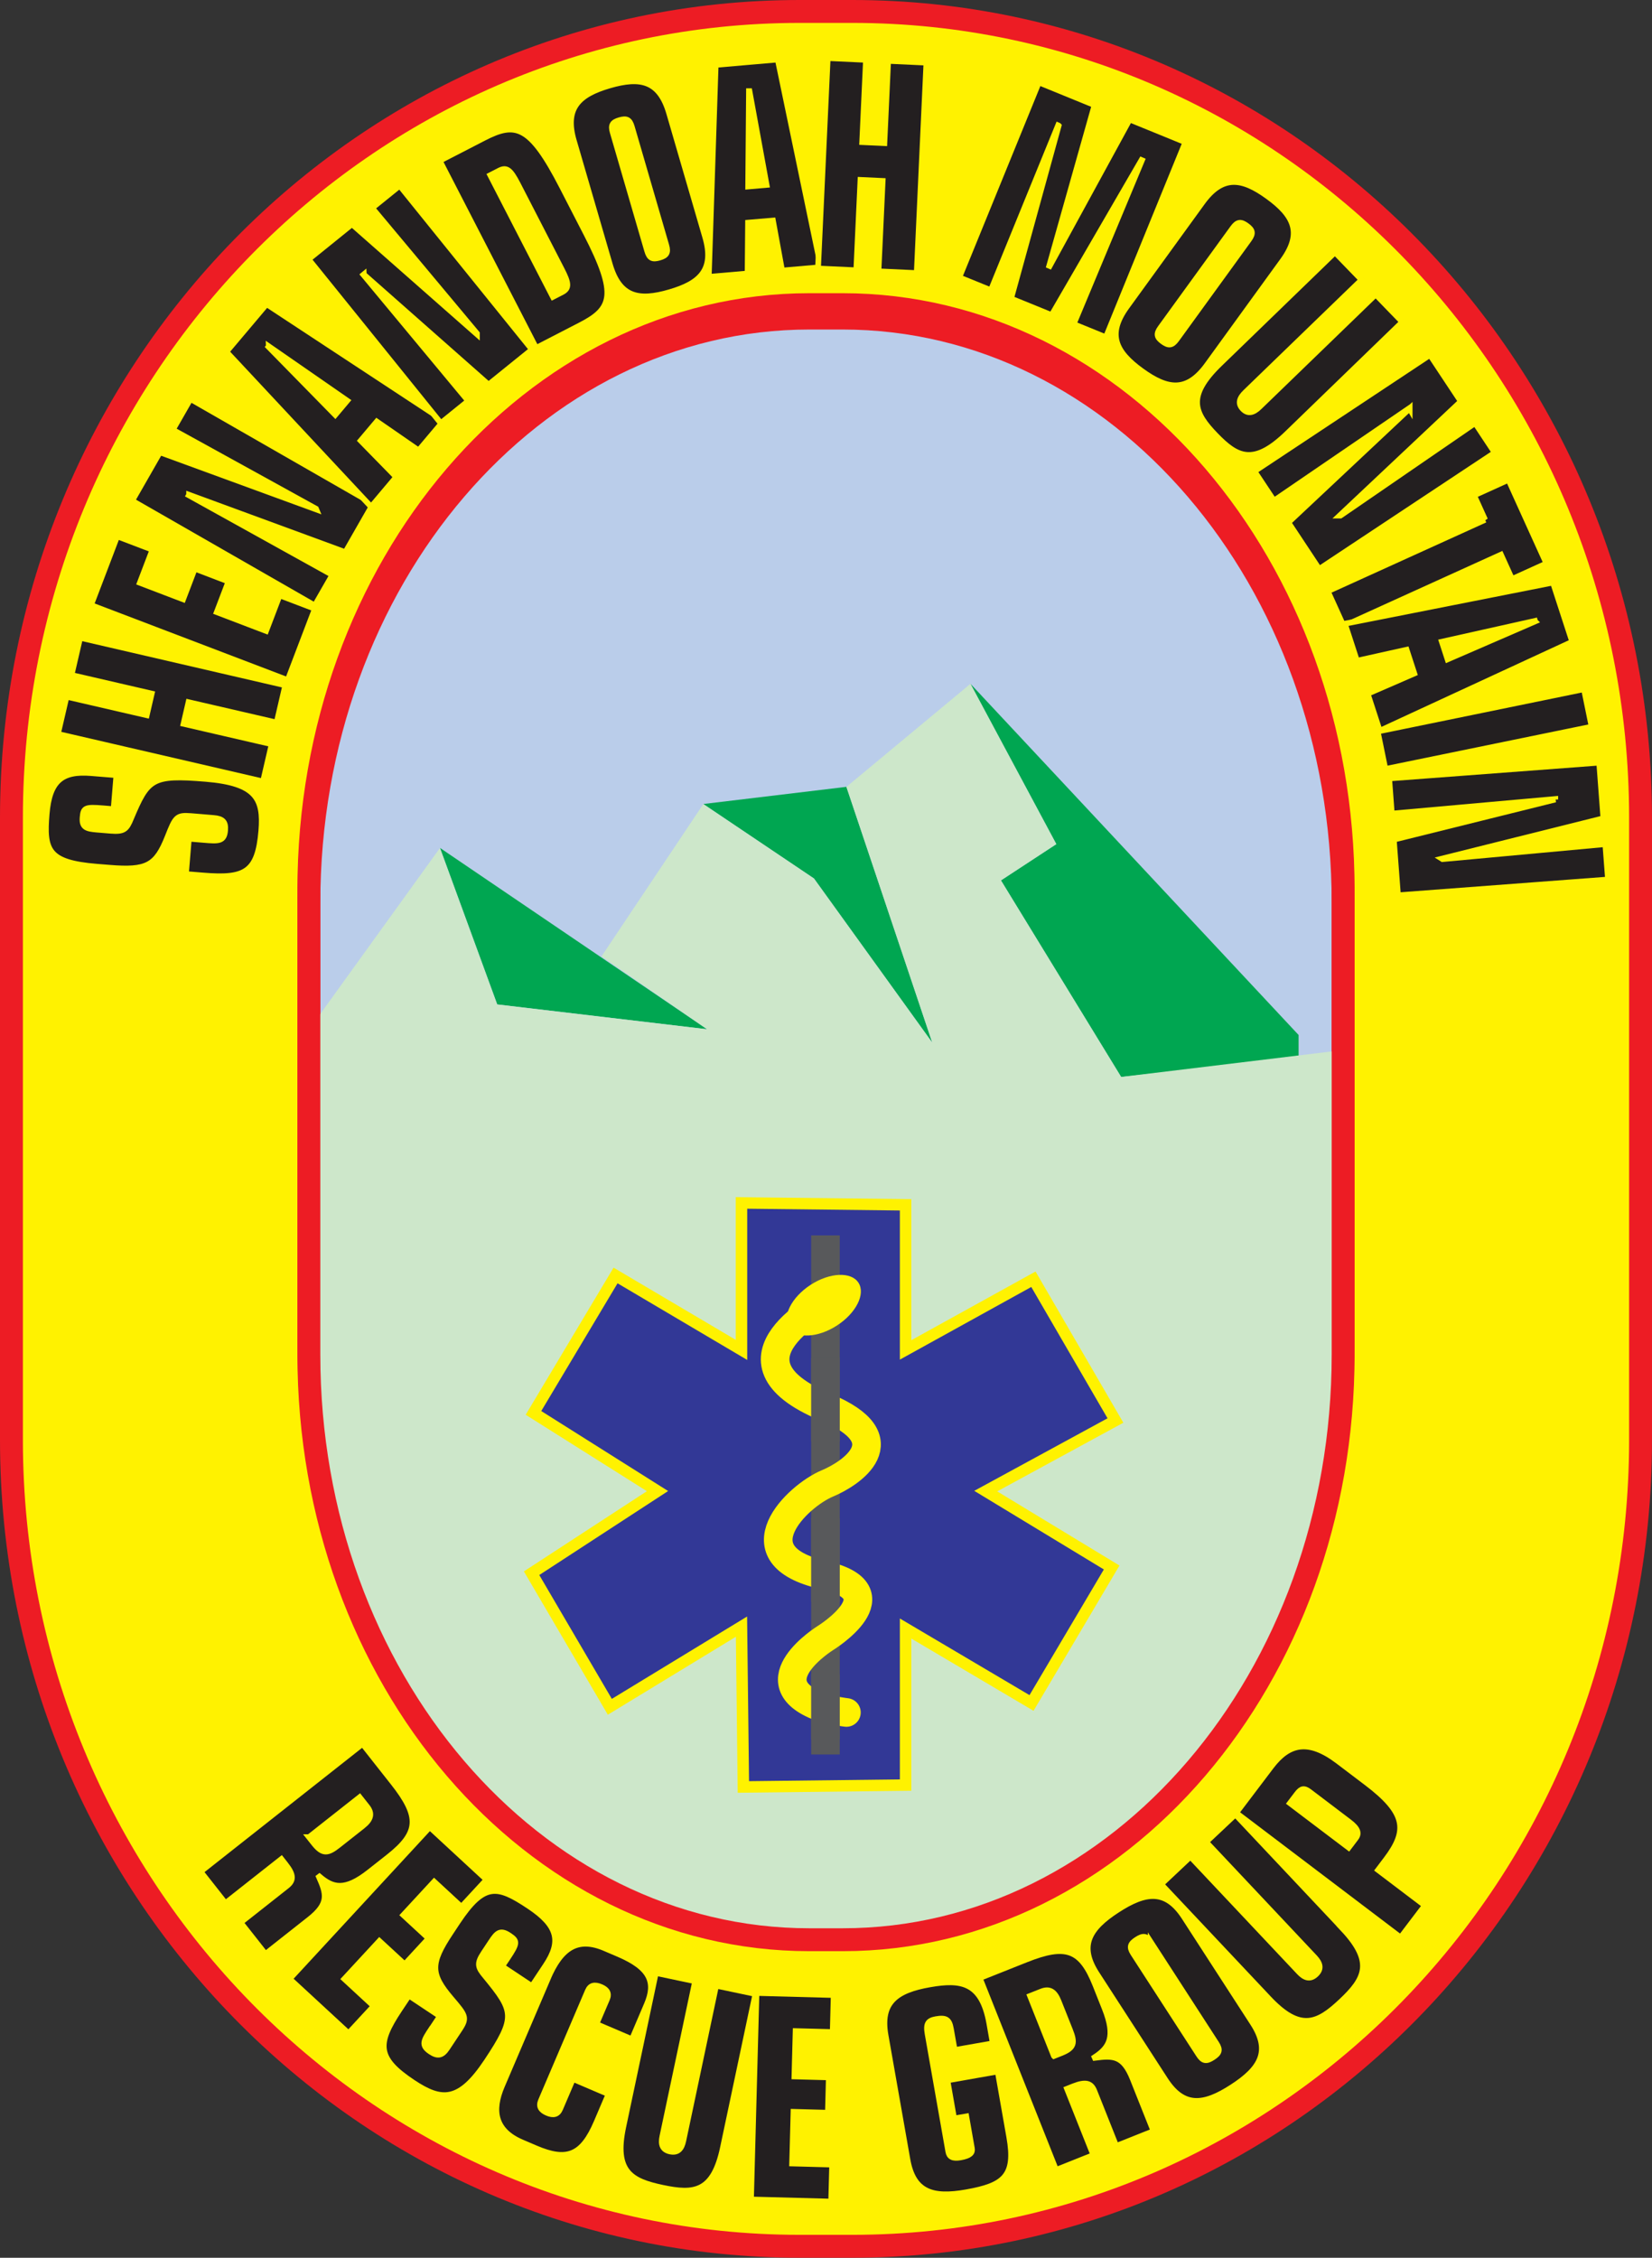
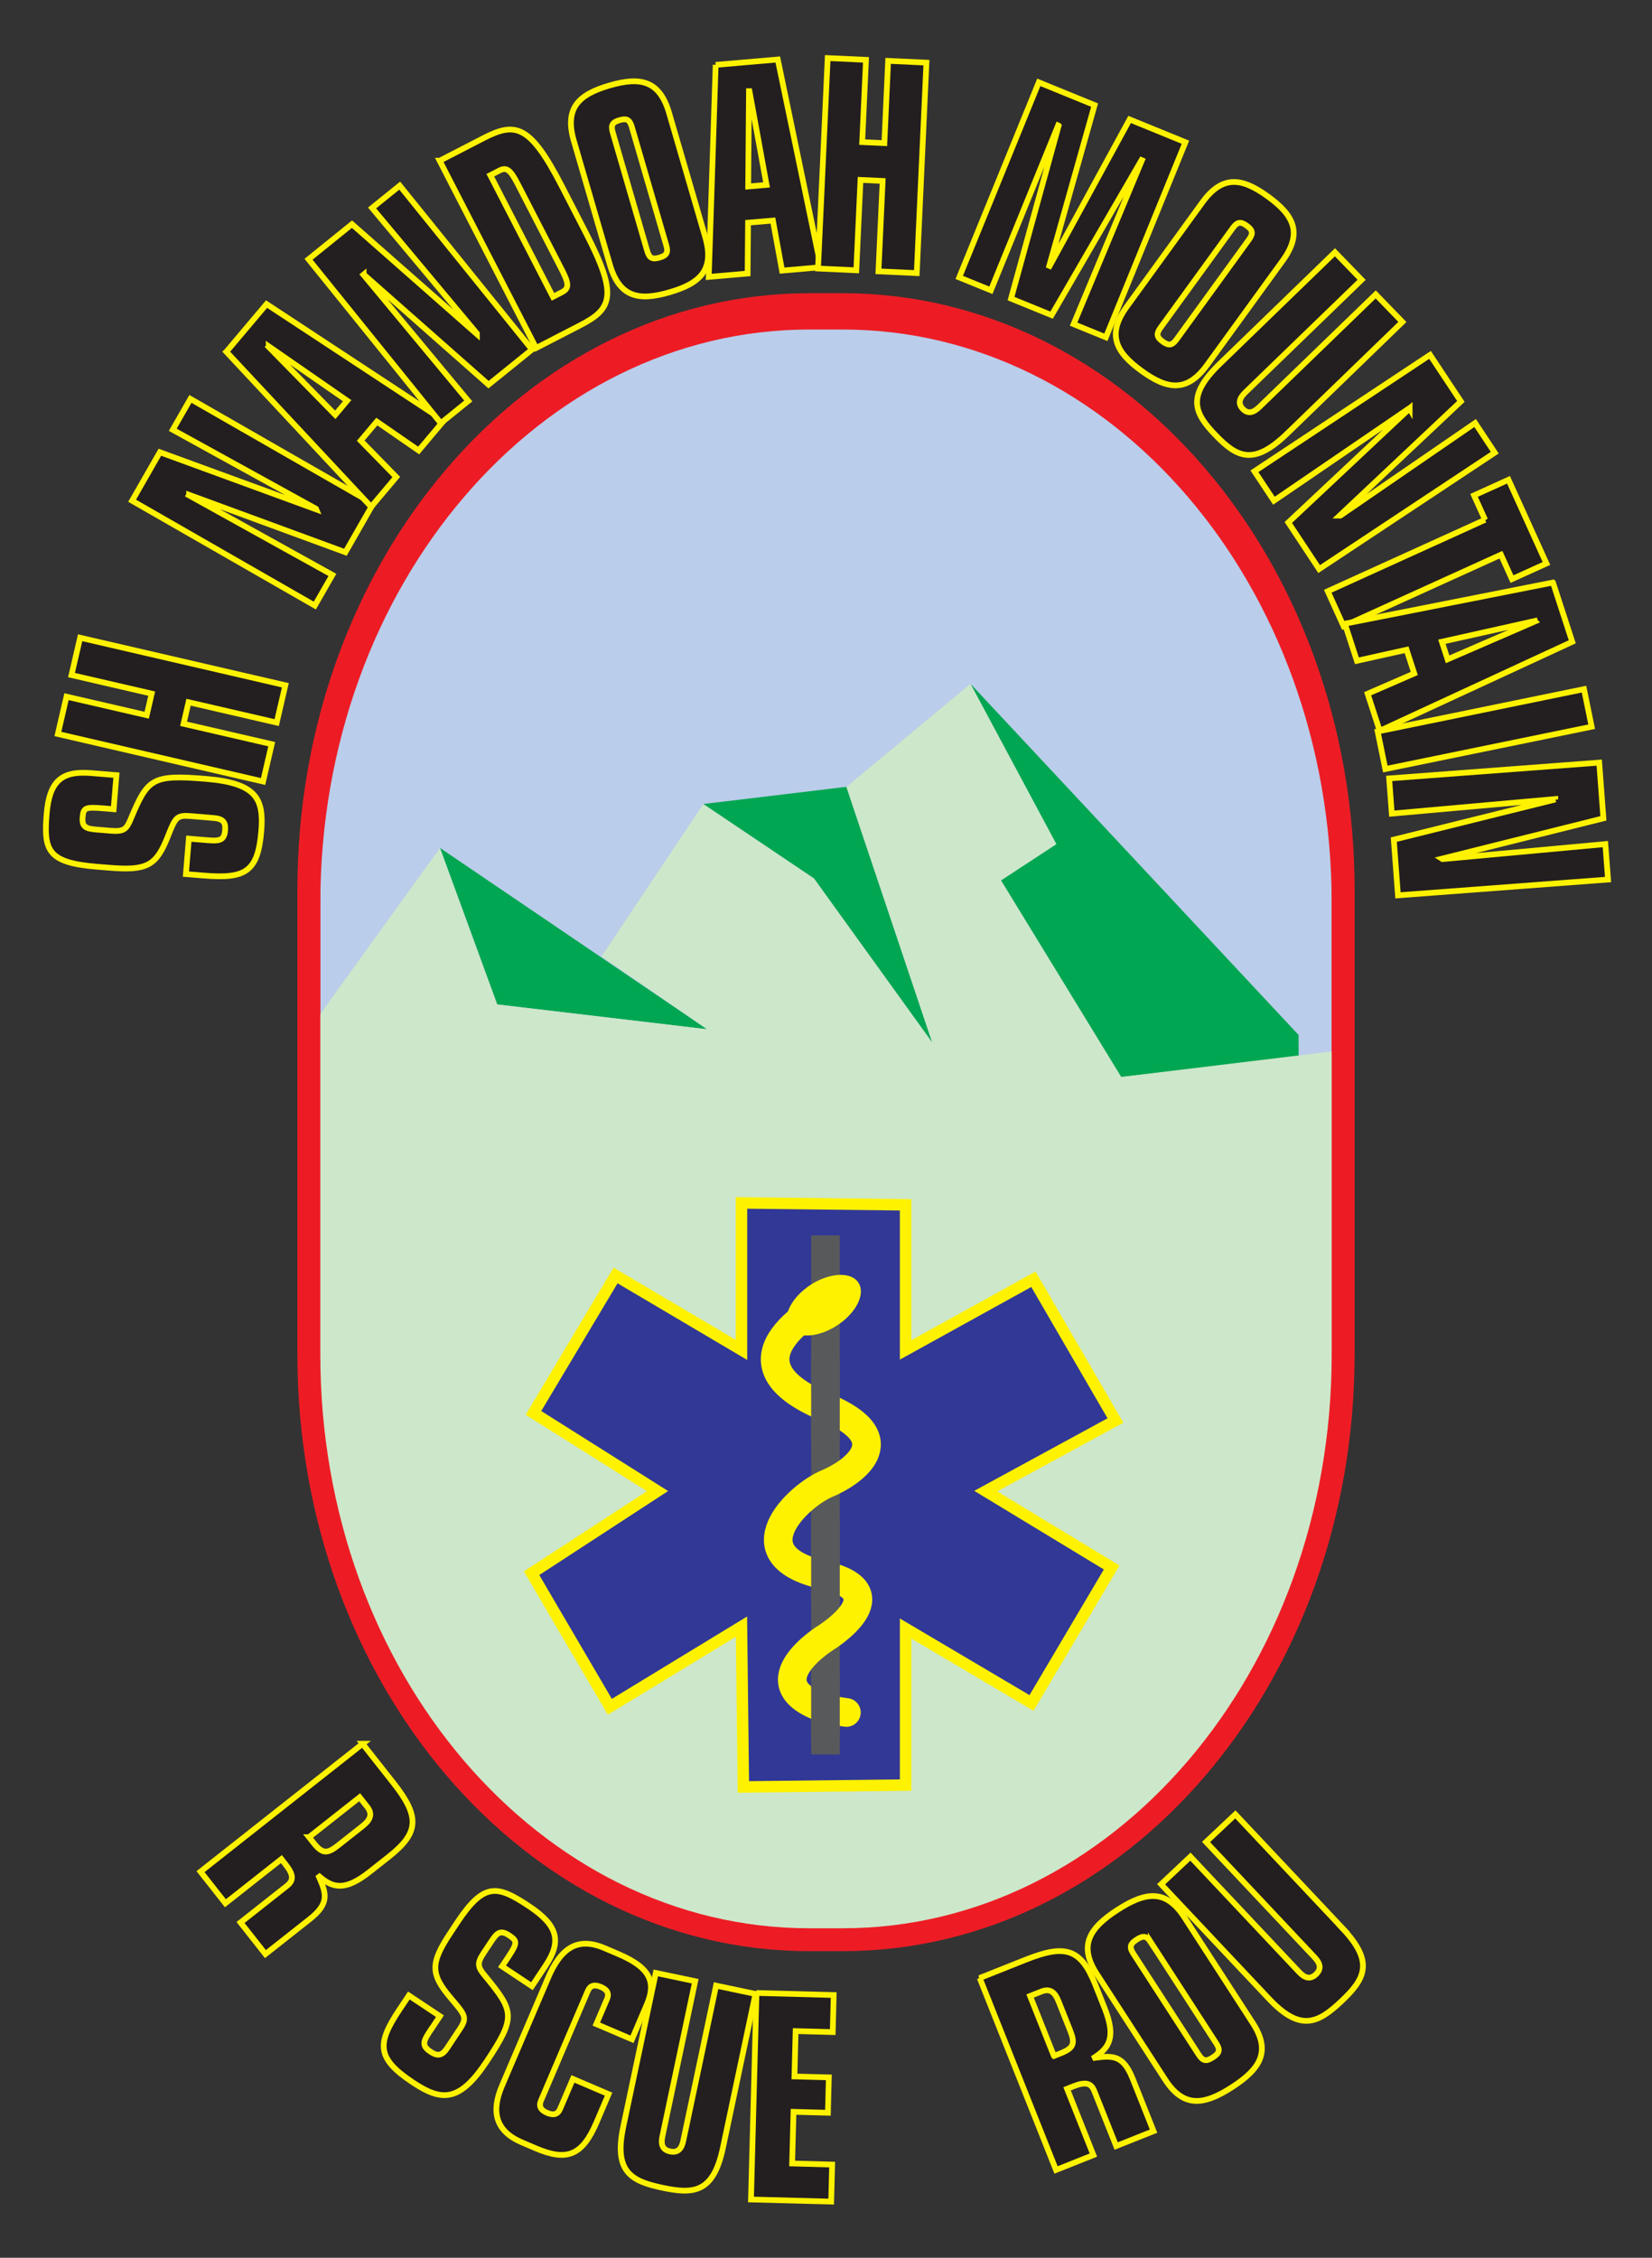
<svg xmlns="http://www.w3.org/2000/svg" id="b" viewBox="0 0 288.61 394.32">
  <rect x="0" y="0" width="288.61" height="394.32" fill="#333333" stroke="none" />
  <defs>
    <style>.d{stroke:#58595b;}.d,.e{stroke-width:5px;}.d,.e,.f{fill:none;}.g{fill:#323896;stroke-width:2px;}.g,.e,.h{stroke:#fff200;}.e{stroke-linecap:round;}.i,.j,.f{stroke:#ed1c24;stroke-width:4px;}.i,.k{fill:#fff200;}.j{fill:#bacdea;}.h{fill:#231f20;}.l{fill:#00a651;}.m{fill:#cde7ca;}</style>
  </defs>
  <g id="c">
    <g>
-       <path class="i" d="m286.61,251.51c0,77.76-61.66,140.8-137.71,140.8h-9.19C63.66,392.32,2,329.27,2,251.51v-108.71C2,65.04,63.66,2,139.71,2h9.19c76.06,0,137.71,63.04,137.71,140.8v108.71Z" />
      <g>
        <path class="h" d="m63.33,304.54l5.38,6.82c4.67,5.92,4.53,8.72-.79,12.92l-3.4,2.68c-4.3,3.39-6.41,2.74-8.71.78l-.08.06c1.31,2.96,1.83,4.65-1.65,7.4l-7.71,6.08-4.35-5.52,8.1-6.39c1.17-.93,1.24-1.89-.23-3.75l-.73-.93-9.78,7.71-4.35-5.52,28.33-22.34Zm-9.34,16.32l.84,1.06c1.55,1.96,2.44,1.8,4.27.35l4.26-3.36c1.45-1.14,1.72-2.17.78-3.36l-1.31-1.66-8.84,6.97Z" />
-         <path class="h" d="m75.09,319.11l9.92,9.17-4.4,4.76-4.76-4.4-5.38,5.82,4.42,4.08-4.19,4.54-4.42-4.08-6.12,6.62,5.13,4.74-4.4,4.76-10.3-9.51,24.48-26.5Z" />
        <path class="h" d="m75.41,354.28c-1.38,2.08-1.93,2.9-.2,4.05,1.3.87,2.06.65,2.91-.63l2.15-3.24c1.38-2.07,1.07-2.46-1.41-5.37-3.69-4.31-3.72-6.18-.16-11.54l1.21-1.83c4.66-7.01,6.97-6.5,12.54-2.79,5.08,3.38,5.67,6.16,2.88,10.35l-2.4,3.61-5.22-3.47.97-1.45c1.77-2.66,1.73-2.98.25-3.97-1.55-1.03-2.15-.36-3.09,1.06l-1.32,1.99c-1.27,1.91-1.07,2.52.33,4.17,4.97,6.06,5.32,7.07.19,14.79-4.8,7.22-7.91,7-12.89,3.7-6.35-4.22-6.35-6.74-2.38-12.71l1.66-2.49,5.43,3.61-1.43,2.16Z" />
        <path class="h" d="m95.7,345.54c2.27-5.32,5.16-7.33,9.95-5.29l2.41,1.03c5.65,2.41,6.58,4.98,4.93,8.83l-2.58,6.05-6.23-2.66,1.86-4.35c.43-1.01.02-1.67-1.03-2.12-1.13-.48-1.89-.32-2.32.69l-8.18,19.15c-.43,1.01-.02,1.67,1.07,2.14,1.09.47,1.85.3,2.28-.71l2.23-5.22,6.23,2.66-2.09,4.9c-2.51,5.87-5.2,6.88-10.65,4.55l-2.41-1.03c-4.79-2.05-5.31-5.57-3.47-9.88l8.01-18.74Z" />
        <path class="h" d="m126.3,375.11c-1.66,7.85-5.06,8.15-10.57,6.98-5.51-1.16-8.5-2.81-6.84-10.66l5.68-26.86,6.88,1.45-5.73,27.1c-.29,1.37-.02,2.34,1.35,2.63,1.37.29,2.01-.49,2.3-1.86l5.73-27.1,6.88,1.45-5.68,26.86Z" />
        <path class="h" d="m132.14,348.07l13.51.36-.17,6.47-6.48-.17-.21,7.92,6.01.16-.16,6.18-6.01-.16-.24,9.02,6.99.19-.17,6.47-14.01-.37.96-36.06Z" />
-         <path class="h" d="m154.71,355.47c-1.02-5.79,1.88-7.87,7.68-8.89,5.46-.96,9.16-.5,10.45,6.81l.61,3.48-6.67,1.17-.66-3.73c-.29-1.62-.86-1.97-2.62-1.66-1.33.24-1.76.76-1.45,2.53l3.63,20.61c.16.88.73,1.24,2.11,1,1.71-.3,2.13-.83,2-1.57l-.98-5.59-2.13.37-1.17-6.67,8.8-1.55,2.01,11.43c1.21,6.87-.91,8.51-7.54,9.68-5.8,1.02-9.24.06-10.25-5.73l-3.82-21.69Z" />
        <path class="h" d="m171.15,345.46l8.07-3.21c7-2.79,9.65-1.86,12.16,4.44l1.6,4.03c2.03,5.09.79,6.92-1.74,8.58l.04.09c3.21-.42,4.98-.43,6.62,3.69l3.63,9.12-6.53,2.6-3.81-9.58c-.55-1.39-1.46-1.72-3.67-.85l-1.1.44,4.6,11.57-6.53,2.6-13.33-33.52Zm12.98,13.61l1.26-.5c2.32-.92,2.42-1.82,1.55-4l-2.01-5.05c-.68-1.71-1.58-2.27-3-1.7l-1.97.78,4.16,10.46Z" />
        <path class="h" d="m191.61,344.74c-3.2-4.94-1.33-7.98,3.61-11.18,4.94-3.2,8.48-3.65,11.68,1.28l11.97,18.49c3.2,4.94,1.33,7.98-3.61,11.18-4.94,3.2-8.48,3.65-11.68-1.28l-11.97-18.49Zm9.42-5.56c-.73-1.13-1.35-1.15-2.45-.43-1.1.71-1.34,1.28-.61,2.41l11.48,17.73c.73,1.13,1.35,1.15,2.45.43,1.1-.71,1.34-1.28.61-2.41l-11.48-17.74Z" />
        <path class="h" d="m234.62,336.87c5.5,5.84,3.81,8.8-.29,12.66-4.1,3.86-7.16,5.37-12.66-.47l-18.82-19.98,5.12-4.82,19,20.17c.96,1.02,1.91,1.35,2.93.39s.74-1.93-.21-2.95l-18.99-20.17,5.12-4.82,18.82,19.99Z" />
-         <path class="h" d="m215.95,316.61l6.11-8.07c3.07-4.05,6.48-4.92,11.72-.95l5,3.79c6.87,5.21,7.22,8.29,3.41,13.32l-1.43,1.89,8.18,6.2-4.25,5.6-28.75-21.79Zm20.91,4.42c.61-.81.43-1.64-1.16-2.84l-6.91-5.24c-.95-.72-1.46-.63-2.2.35l-1.23,1.62,10.25,7.76,1.25-1.65Z" />
      </g>
      <path class="j" d="m234.65,234.26c0,56.43-39.14,102.17-87.43,102.17h-5.83c-48.28,0-87.43-45.74-87.43-102.17v-78.88c0-56.43,39.14-102.17,87.43-102.17h5.83c48.29,0,87.43,45.74,87.43,102.17v78.88Z" />
      <g>
        <path class="h" d="m35.62,146.69c2.53.21,3.55.29,3.71-1.68.12-1.49-.44-2.02-2.02-2.15l-3.95-.33c-2.53-.21-2.72.22-4.07,3.63-2,5.05-3.65,5.93-10.19,5.39l-2.23-.18c-8.56-.71-9.25-2.87-8.72-9.22.48-5.79,2.66-7.55,7.78-7.13l4.41.36-.49,5.95-1.77-.15c-3.24-.27-3.51-.09-3.65,1.6-.15,1.77.76,1.96,2.48,2.11l2.43.2c2.33.19,2.77-.26,3.55-2.17,2.92-6.92,3.64-7.67,13.06-6.89,8.81.73,10.17,3.43,9.7,9.1-.6,7.23-2.84,8.38-10.13,7.78l-3.04-.25.51-6.19,2.63.22Z" />
        <path class="h" d="m10.11,128.19l1.51-6.52,14.01,3.24.87-3.77-14.01-3.24,1.51-6.52,35.85,8.3-1.51,6.52-15.4-3.56-.87,3.77,15.4,3.56-1.51,6.52-35.85-8.3Z" />
-         <path class="h" d="m15.89,105.68l4.58-12.02,6.17,2.35-2.2,5.77,7.55,2.88,2.04-5.35,5.89,2.25-2.04,5.35,8.6,3.28,2.37-6.22,6.17,2.35-4.75,12.47-34.38-13.11Z" />
        <path class="h" d="m33.04,86.43l-.04.07,25.07,13.91-3.07,5.35-31.92-18.31,4.85-8.47,27.32,9.99-.05-.12-25.02-13.79,3.09-5.39,31.92,18.31-4.85,8.47-27.3-10.03Z" />
        <path class="h" d="m39.55,61.43l7.02-8.32,30.96,20.36-4.39,5.21-7.31-5.05-2.81,3.33,6.21,6.35-4.39,5.21-25.3-27.08Zm7.42-.92l-.05.06,11.65,11.88,2.08-2.47-13.68-9.48Z" />
        <path class="h" d="m63.55,47.93l-.06.05,18.32,22.05-4.8,3.88-23.11-28.63,7.59-6.13,21.83,19.22v-.13s-18.32-21.92-18.32-21.92l4.83-3.9,23.11,28.63-7.59,6.13-21.8-19.24Z" />
        <path class="h" d="m76.82,28.07l7.74-3.99c5.56-2.86,8.1-2.23,13.64,8.52l4.21,8.18c5.54,10.75,4.55,13.15-1.01,16.01l-7.74,3.99-16.85-32.71Zm19.78,23.77l1.58-.81c1.29-.66,1.21-1.54-.05-3.98l-7.68-14.91c-1.26-2.44-1.92-3.02-3.21-2.35l-1.58.81,10.94,21.24Z" />
        <path class="h" d="m100.26,24.63c-1.68-5.76.83-8.13,6.21-9.7,5.38-1.57,8.77-.91,10.44,4.85l6.28,21.57c1.68,5.76-.83,8.13-6.21,9.69-5.38,1.57-8.76.91-10.44-4.85l-6.28-21.57Zm10.12-2.47c-.38-1.32-.95-1.52-2.15-1.17-1.2.35-1.57.83-1.18,2.14l6.02,20.69c.38,1.32.95,1.52,2.15,1.17,1.2-.35,1.57-.83,1.18-2.14l-6.02-20.69Z" />
        <path class="h" d="m125.03,11.33l10.85-.94,7.54,36.28-6.79.59-1.6-8.74-4.34.37-.08,8.88-6.79.59,1.21-37.04Zm5.9,4.59h-.08s-.14,16.65-.14,16.65l3.21-.28-2.99-16.37Z" />
        <path class="h" d="m144.6,10.14l6.69.31-.66,14.37,3.87.18.66-14.37,6.69.31-1.69,36.76-6.69-.31.73-15.79-3.87-.18-.73,15.79-6.69-.31,1.69-36.76Z" />
        <path class="h" d="m184.93,21.93l-.07-.03-11.75,28.8-5.53-2.25,13.9-34.07,9.75,3.98-7.92,28.06.07.03,13.97-25.59,9.75,3.98-13.9,34.07-5.64-2.3,11.94-28.62-.07-.03-15.71,27.08-7.09-2.89,8.32-30.2Z" />
        <path class="h" d="m210.05,35.36c3.52-4.85,6.93-4.33,11.46-1.04,4.54,3.29,6.09,6.37,2.57,11.22l-13.19,18.19c-3.52,4.85-6.93,4.33-11.46,1.04-4.54-3.29-6.09-6.37-2.57-11.22l13.19-18.19Zm8.15,6.48c.81-1.11.62-1.68-.39-2.42-1.01-.73-1.61-.73-2.42.38l-12.65,17.44c-.81,1.11-.62,1.68.39,2.42,1.01.73,1.61.73,2.42-.38l12.65-17.44Z" />
        <path class="h" d="m224.88,75.71c-5.88,5.69-8.77,4.17-12.5.31s-5.16-6.79.72-12.48l20.12-19.48,4.66,4.81-20.31,19.65c-1.02.99-1.37,1.94-.45,2.9.93.96,1.89.64,2.91-.35l20.31-19.65,4.66,4.81-20.12,19.48Z" />
        <path class="h" d="m246.27,71.35l-.04-.07-23.67,16.17-3.41-5.14,30.68-20.33,5.39,8.13-21.18,19.94h.13s23.54-16.17,23.54-16.17l3.43,5.18-30.68,20.33-5.39-8.14,21.2-19.9Z" />
        <path class="h" d="m259.45,90.78l-1.93-4.26,6.02-2.73,6.63,14.62-6.02,2.73-1.93-4.26-27.49,12.48-2.77-6.1,27.49-12.48Z" />
        <path class="h" d="m271.31,101.74l3.37,10.35-33.64,15.55-2.11-6.48,8.15-3.54-1.35-4.14-8.67,1.93-2.11-6.48,36.36-7.19Zm-3.14,6.79l-.02-.08-16.25,3.63,1,3.07,15.27-6.62Z" />
        <path class="h" d="m276.73,120.36l1.34,6.56-36.05,7.39-1.34-6.56,36.05-7.39Z" />
        <path class="h" d="m271.71,139.63v-.08s-28.56,2.55-28.56,2.55l-.46-6.15,36.7-2.76.73,9.73-28.22,7.05.11.07,28.45-2.62.47,6.19-36.7,2.76-.73-9.73,28.22-7.01Z" />
      </g>
      <polygon class="l" points="76.87 148.09 86.87 175.42 123.54 179.76 76.87 148.09" />
      <polygon class="l" points="122.87 140.42 142.2 153.42 162.87 182.09 147.87 137.42 122.87 140.42" />
      <polygon class="l" points="169.54 119.42 184.54 147.42 174.87 153.76 195.87 188.09 226.87 184.76 226.87 180.76 169.54 119.42" />
      <path class="m" d="m234.65,183.39l-38.78,4.7-21-34.33,9.67-6.33-15-28-21.67,18,15,44.67-20.67-28.67-19.33-13-17.79,26.61,18.45,12.72-36.67-4.33-10-27.33-22.91,31.77v56.74c0,56.43,39.14,102.17,87.43,102.17h5.83c48.29,0,87.43-45.74,87.43-102.17v-53.21Z" />
      <path class="f" d="m234.65,236.6c0,56.43-39.14,102.17-87.43,102.17h-5.83c-48.28,0-87.43-45.74-87.43-102.17v-78.88c0-56.43,39.14-102.17,87.43-102.17h5.83c48.29,0,87.43,45.74,87.43,102.17v78.88Z" />
    </g>
    <polygon class="g" points="129.54 235.76 129.54 210.09 158.21 210.42 158.21 235.76 180.54 223.42 194.87 248.09 172.21 260.42 194.21 273.76 180.21 297.42 158.21 284.42 158.21 311.76 129.87 312.09 129.54 284.09 106.54 298.09 92.87 274.76 114.87 260.42 93.2 246.76 107.54 222.76 129.54 235.76" />
    <g>
      <line class="d" x1="144.21" y1="215.76" x2="144.21" y2="306.42" />
      <path class="e" d="m144.54,227.42s-20.3,10.05-.33,18.33c13.67,5.67,4.33,11.67.33,13.33-5.26,2.19-15.99,12.55-.67,16,13.33,3,.33,11,.33,11,0,0-12.33,7.67-1,12,1.68.64,4.67,1,4.67,1" />
      <path class="k" d="m137.86,231.88c1.27,1.96,5.01,1.79,8.36-.38,3.35-2.17,5.03-5.52,3.75-7.48-1.27-1.96-5.02-1.79-8.36.38-3.34,2.17-5.02,5.52-3.75,7.48Z" />
      <line class="d" x1="144.21" y1="237.09" x2="144.21" y2="251.76" />
      <line class="d" x1="144.21" y1="265.09" x2="144.21" y2="279.76" />
      <line class="d" x1="144.21" y1="292.42" x2="144.21" y2="303.76" />
    </g>
  </g>
</svg>